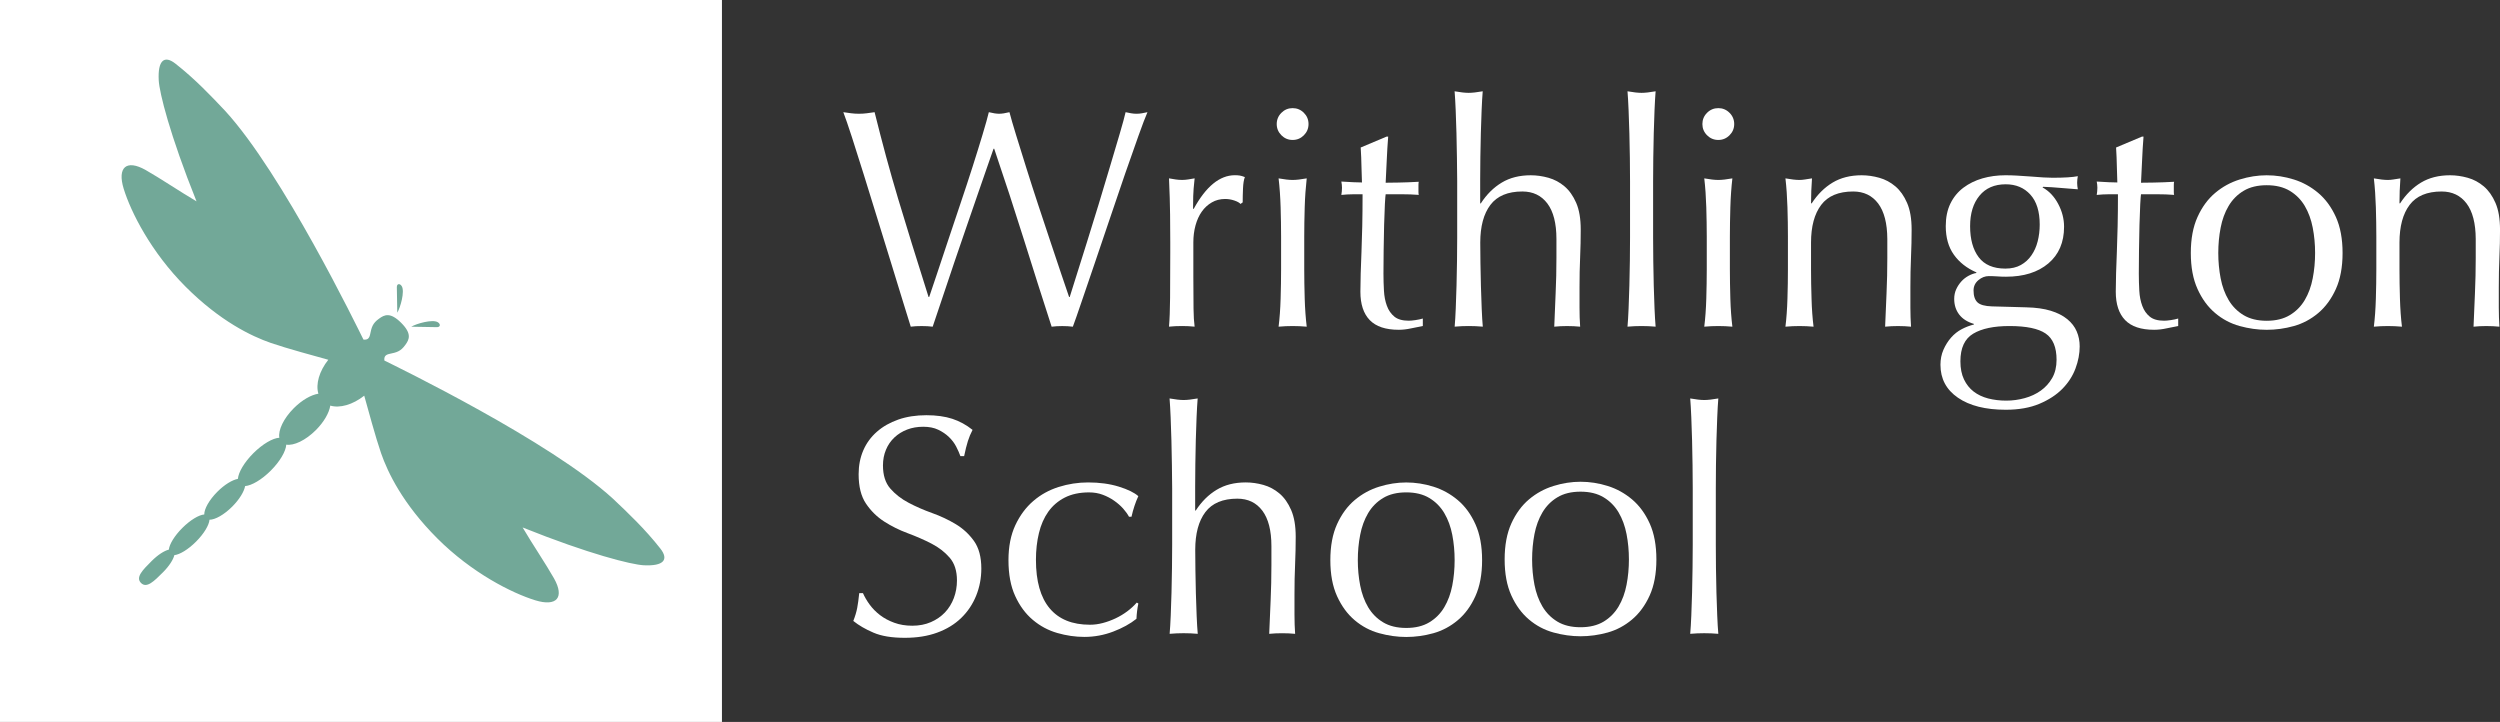
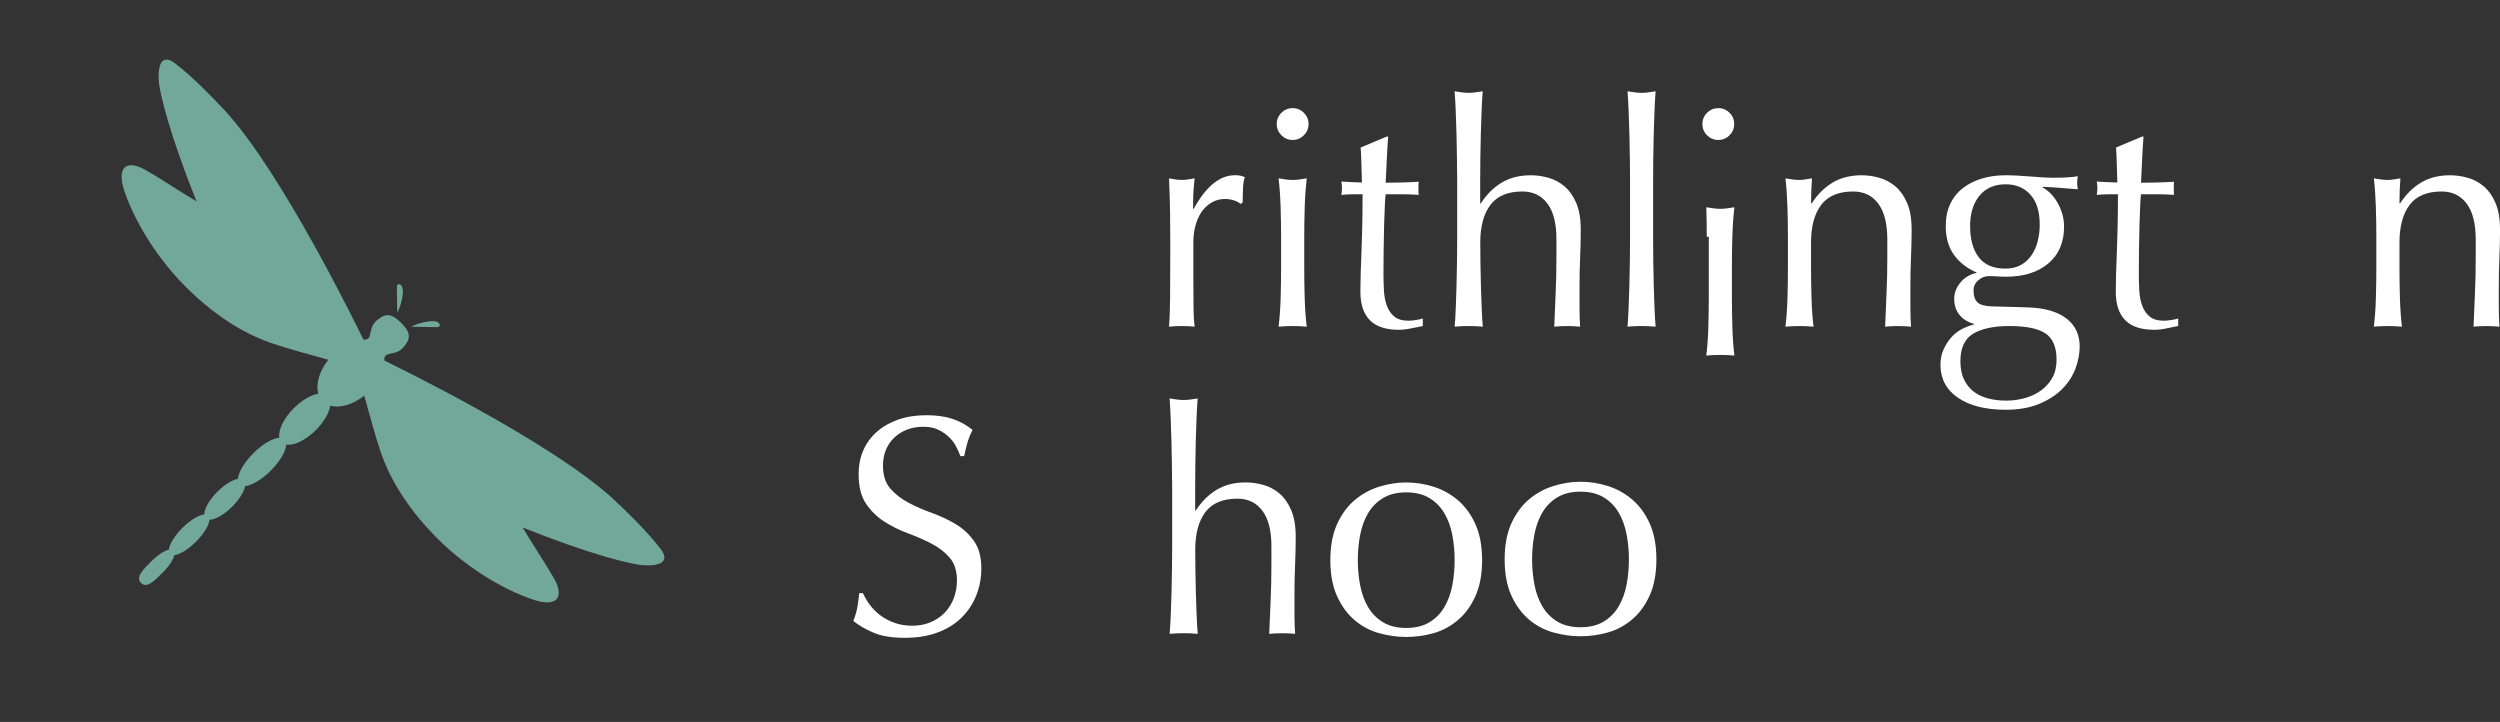
<svg xmlns="http://www.w3.org/2000/svg" version="1.1" id="Layer_1" x="0px" y="0px" width="285.001px" height="82.303px" viewBox="0 0 285.001 82.303" enable-background="new 0 0 285.001 82.303" xml:space="preserve">
  <rect x="0" y="0" width="285.001" height="82.303" fill="#333333" stroke="none" />
  <g>
    <g>
      <g>
-         <rect id="SVGID_1_" x="0" y="0" fill="#FFFFFF" width="82.302" height="82.302" />
-       </g>
+         </g>
    </g>
    <g>
      <path fill="#72A898" d="M49.907,36.733c-0.602-0.365-2.433,0.157-3.021,0.512c0.934,0.024,2.29,0.051,2.918,0.051    C50.21,37.298,50.257,36.948,49.907,36.733 M45.29,35.648c0.354-0.588,0.876-2.421,0.511-3.021    c-0.214-0.35-0.562-0.303-0.562,0.104C45.24,33.359,45.264,34.717,45.29,35.648 M75.287,62.545    c-1.754-2.239-3.729-4.106-5.397-5.681c-7.148-6.56-24.665-15.062-26.07-15.763c-0.045-0.444,0.108-0.66,0.595-0.761    c0.812-0.166,1.26-0.283,1.786-1.011c0.453-0.619,0.784-1.277-0.468-2.528c-1.253-1.25-1.911-0.919-2.529-0.468    c-0.729,0.524-0.845,0.973-1.01,1.787c-0.102,0.485-0.315,0.64-0.76,0.593c-0.702-1.406-9.206-18.921-15.762-26.07    c-1.575-1.669-3.441-3.643-5.683-5.396c-1.256-0.982-2.017-0.376-1.893,1.917c0.073,1.382,1.251,6.171,4.308,13.791    c-1.877-1.103-4.193-2.666-5.792-3.569c-2.21-1.25-3.257-0.308-2.513,2.124c0.817,2.663,3.121,7.233,7.062,11.175    c3.938,3.938,7.514,5.647,9.722,6.412c1.758,0.609,5.129,1.521,6.543,1.915c-1.035,1.306-1.454,2.787-1.129,3.87    c-0.816,0.125-1.866,0.714-2.799,1.647c-1.172,1.172-1.804,2.522-1.653,3.373c-0.748,0.042-1.902,0.705-2.964,1.765    c-1.042,1.042-1.699,2.176-1.761,2.924c-0.633,0.116-1.521,0.647-2.34,1.468c-0.938,0.938-1.5,1.957-1.494,2.591    c-0.613,0.047-1.591,0.628-2.503,1.54c-0.896,0.895-1.47,1.854-1.535,2.467c-0.516,0.125-1.252,0.592-1.95,1.29    c-1.028,1.028-1.869,1.86-1.222,2.511c0.646,0.648,1.479-0.19,2.511-1.223c0.698-0.698,1.166-1.434,1.29-1.949    c0.613-0.064,1.572-0.639,2.467-1.534c0.912-0.911,1.493-1.892,1.54-2.503c0.635,0.006,1.654-0.56,2.589-1.494    c0.822-0.823,1.354-1.708,1.47-2.34c0.749-0.062,1.883-0.72,2.925-1.762c1.061-1.062,1.724-2.216,1.766-2.964    c0.85,0.147,2.199-0.48,3.37-1.653c0.936-0.934,1.524-1.982,1.649-2.797c1.083,0.322,2.563-0.097,3.87-1.132    c0.396,1.414,1.306,4.786,1.915,6.544c0.766,2.207,2.475,5.782,6.412,9.723c3.939,3.939,8.513,6.243,11.176,7.062    c2.432,0.746,3.374-0.303,2.125-2.512c-0.904-1.599-2.469-3.916-3.571-5.792c7.621,3.057,12.41,4.232,13.792,4.309    C75.662,64.56,76.27,63.801,75.287,62.545" />
-       <path fill="#FFFFFF" d="M103.826,37.241c-0.191-0.595-0.481-1.53-0.873-2.812c-0.392-1.281-0.835-2.729-1.334-4.344    c-0.499-1.612-1.021-3.304-1.566-5.071c-0.547-1.769-1.066-3.452-1.564-5.054c-0.499-1.603-0.955-3.043-1.37-4.324    c-0.417-1.281-0.742-2.229-0.98-2.848c0.31,0.047,0.607,0.089,0.893,0.124c0.283,0.037,0.581,0.055,0.889,0.055    s0.604-0.018,0.891-0.055c0.284-0.035,0.582-0.077,0.892-0.124c0.45,1.804,0.889,3.495,1.315,5.07    c0.429,1.579,0.884,3.181,1.371,4.807c0.486,1.625,1.008,3.334,1.565,5.125c0.558,1.793,1.19,3.813,1.903,6.068h0.07    c0.215-0.642,0.51-1.524,0.892-2.65c0.379-1.128,0.794-2.372,1.244-3.737c0.451-1.364,0.928-2.782,1.426-4.253    c0.498-1.472,0.961-2.877,1.388-4.219c0.428-1.339,0.807-2.562,1.138-3.665c0.333-1.104,0.571-1.951,0.712-2.546    c0.478,0.119,0.866,0.179,1.177,0.179c0.309,0,0.697-0.06,1.174-0.179c0.166,0.643,0.421,1.521,0.765,2.635    c0.345,1.115,0.73,2.354,1.158,3.719c0.427,1.365,0.883,2.783,1.369,4.253c0.484,1.472,0.955,2.884,1.407,4.235    c0.448,1.353,0.858,2.574,1.228,3.666c0.366,1.093,0.659,1.946,0.872,2.562h0.071c0.167-0.521,0.421-1.335,0.766-2.438    c0.343-1.104,0.735-2.349,1.174-3.735c0.439-1.391,0.891-2.85,1.354-4.379s0.9-2.989,1.315-4.377    c0.416-1.389,0.783-2.627,1.104-3.721c0.32-1.091,0.538-1.896,0.658-2.419c0.213,0.047,0.421,0.089,0.622,0.124    c0.201,0.037,0.41,0.055,0.622,0.055c0.217,0,0.422-0.018,0.624-0.055c0.202-0.035,0.409-0.077,0.624-0.124    c-0.236,0.546-0.583,1.447-1.03,2.706c-0.451,1.257-0.956,2.692-1.516,4.307c-0.556,1.614-1.138,3.322-1.744,5.125    c-0.604,1.803-1.186,3.519-1.744,5.146c-0.558,1.624-1.057,3.084-1.493,4.376c-0.439,1.294-0.766,2.225-0.979,2.794    c-0.379-0.05-0.783-0.071-1.209-0.071c-0.428,0-0.831,0.021-1.21,0.071c-1.068-3.298-2.125-6.614-3.167-9.949    c-1.044-3.332-2.172-6.778-3.381-10.338h-0.073c-0.188,0.545-0.442,1.274-0.764,2.188c-0.321,0.914-0.677,1.939-1.067,3.079    c-0.392,1.141-0.812,2.361-1.265,3.666c-0.45,1.306-0.901,2.622-1.354,3.95c-0.449,1.329-0.89,2.634-1.315,3.915    s-0.818,2.443-1.173,3.488c-0.381-0.05-0.795-0.071-1.247-0.071C104.62,37.17,104.204,37.191,103.826,37.241" />
      <path fill="#FFFFFF" d="M140.725,22.862c-0.347-0.118-0.694-0.179-1.052-0.179c-0.568,0-1.081,0.13-1.529,0.393    c-0.45,0.261-0.832,0.61-1.14,1.049c-0.311,0.439-0.546,0.962-0.714,1.565c-0.165,0.604-0.248,1.252-0.248,1.939v3.915    c0,1.59,0.006,2.808,0.021,3.647c0.01,0.843,0.052,1.525,0.124,2.047c-0.476-0.049-0.949-0.071-1.426-0.071    c-0.521,0-1.021,0.021-1.494,0.071c0.07-0.808,0.112-1.905,0.124-3.292c0.013-1.389,0.02-3.091,0.02-5.108V27.7    c0-0.926-0.006-1.994-0.02-3.203c-0.012-1.21-0.054-2.599-0.124-4.165c0.263,0.049,0.511,0.089,0.747,0.125    c0.238,0.036,0.486,0.055,0.748,0.055c0.214,0,0.439-0.019,0.678-0.055c0.235-0.036,0.484-0.077,0.748-0.125    c-0.097,0.854-0.149,1.532-0.161,2.028c-0.011,0.499-0.019,0.974-0.019,1.425l0.07,0.035c1.4-2.562,2.967-3.845,4.699-3.845    c0.213,0,0.396,0.013,0.55,0.037c0.155,0.022,0.35,0.082,0.589,0.177c-0.119,0.285-0.189,0.719-0.213,1.3    c-0.026,0.583-0.036,1.109-0.036,1.584l-0.251,0.178C141.299,23.111,141.067,22.979,140.725,22.862" />
      <path fill="#FFFFFF" d="M145.547,14.141c0-0.499,0.18-0.927,0.533-1.281c0.355-0.355,0.782-0.533,1.28-0.533    c0.499,0,0.927,0.178,1.282,0.533c0.354,0.354,0.531,0.783,0.531,1.281c0,0.499-0.178,0.925-0.531,1.28    c-0.355,0.355-0.783,0.534-1.282,0.534c-0.498,0-0.925-0.179-1.28-0.534C145.727,15.066,145.547,14.64,145.547,14.141     M146.045,26.99c0-1.068-0.019-2.188-0.054-3.363c-0.035-1.174-0.112-2.271-0.231-3.292c0.664,0.12,1.197,0.18,1.603,0.18    s0.938-0.061,1.603-0.18c-0.115,1.021-0.194,2.118-0.229,3.292c-0.035,1.177-0.054,2.295-0.054,3.363v3.701    c0,1.067,0.019,2.188,0.054,3.363c0.035,1.174,0.114,2.235,0.229,3.187c-0.546-0.049-1.081-0.072-1.603-0.072    c-0.522,0-1.055,0.022-1.603,0.072c0.119-0.95,0.196-2.013,0.231-3.187c0.035-1.176,0.054-2.296,0.054-3.363V26.99z" />
      <path fill="#FFFFFF" d="M158.254,15.565c-0.07,0.902-0.127,1.785-0.162,2.651c-0.035,0.864-0.076,1.738-0.126,2.615    c0.265,0,0.749-0.005,1.46-0.019c0.714-0.012,1.483-0.042,2.314-0.089c-0.024,0.07-0.035,0.201-0.035,0.393v0.354v0.392    c0,0.167,0.011,0.285,0.035,0.355c-0.308-0.022-0.631-0.041-0.961-0.055c-0.333-0.01-0.689-0.018-1.067-0.018h-1.746    c-0.021,0.097-0.052,0.476-0.089,1.14c-0.035,0.665-0.062,1.454-0.087,2.367c-0.022,0.913-0.043,1.868-0.054,2.863    c-0.012,0.998-0.021,1.888-0.021,2.671c0,0.664,0.021,1.315,0.056,1.958c0.035,0.641,0.147,1.216,0.337,1.726    c0.188,0.513,0.477,0.92,0.854,1.229c0.378,0.31,0.927,0.463,1.638,0.463c0.188,0,0.443-0.022,0.766-0.07    c0.32-0.047,0.6-0.106,0.836-0.179v0.854c-0.401,0.072-0.849,0.161-1.334,0.268c-0.486,0.106-0.956,0.161-1.404,0.161    c-1.498,0-2.601-0.368-3.312-1.104c-0.712-0.735-1.067-1.814-1.067-3.239c0-0.64,0.015-1.335,0.035-2.083    c0.022-0.746,0.054-1.564,0.089-2.453c0.035-0.892,0.064-1.875,0.089-2.955c0.023-1.08,0.035-2.283,0.035-3.612h-1.139    c-0.19,0-0.393,0.008-0.604,0.018c-0.213,0.014-0.438,0.031-0.677,0.055c0.023-0.144,0.042-0.278,0.054-0.409    c0.015-0.13,0.019-0.268,0.019-0.408c0-0.119-0.004-0.237-0.019-0.355c-0.012-0.119-0.028-0.236-0.054-0.354    c1.068,0.069,1.854,0.104,2.351,0.104c-0.023-0.475-0.04-1.067-0.055-1.778c-0.012-0.711-0.041-1.445-0.089-2.207l2.953-1.244    h0.181V15.565L158.254,15.565z" />
      <path fill="#FFFFFF" d="M166.092,18.02c-0.012-0.948-0.026-1.886-0.054-2.812c-0.021-0.924-0.052-1.81-0.089-2.65    c-0.035-0.843-0.076-1.561-0.124-2.151c0.664,0.117,1.197,0.178,1.601,0.178c0.404,0,0.939-0.061,1.604-0.178    c-0.048,0.592-0.089,1.305-0.124,2.134c-0.038,0.832-0.066,1.704-0.089,2.617c-0.025,0.913-0.044,1.832-0.055,2.758    c-0.014,0.925-0.021,1.78-0.021,2.562v2.706h0.073c0.663-1.021,1.458-1.811,2.384-2.367c0.925-0.559,2.027-0.836,3.311-0.836    c0.663,0,1.335,0.095,2.012,0.284c0.676,0.19,1.288,0.517,1.834,0.979c0.544,0.463,0.988,1.091,1.334,1.886    c0.344,0.795,0.515,1.811,0.515,3.043c0,1.021-0.021,2.07-0.068,3.15c-0.049,1.078-0.07,2.224-0.07,3.434v2.314    c0,0.379,0.005,0.754,0.017,1.119c0.015,0.369,0.029,0.72,0.055,1.052c-0.477-0.049-0.975-0.071-1.494-0.071    c-0.498,0-0.984,0.021-1.458,0.071c0.046-1.233,0.1-2.503,0.157-3.809c0.062-1.307,0.091-2.646,0.091-4.021v-2.172    c0-1.779-0.345-3.125-1.031-4.039c-0.689-0.914-1.64-1.371-2.851-1.371c-1.658,0-2.877,0.511-3.646,1.529    c-0.771,1.021-1.156,2.456-1.156,4.307c0,0.665,0.007,1.438,0.021,2.313c0.011,0.879,0.027,1.763,0.055,2.651    c0.021,0.89,0.051,1.749,0.089,2.58c0.035,0.832,0.076,1.507,0.124,2.029c-0.546-0.049-1.08-0.071-1.604-0.071    c-0.521,0-1.057,0.021-1.603,0.071c0.048-0.546,0.089-1.233,0.124-2.065c0.037-0.828,0.066-1.708,0.089-2.632    c0.025-0.926,0.042-1.861,0.055-2.812c0.014-0.949,0.02-1.828,0.02-2.635v-6.442C166.111,19.848,166.106,18.969,166.092,18.02" />
      <path fill="#FFFFFF" d="M185.806,18.02c-0.015-0.948-0.031-1.886-0.056-2.812c-0.021-0.924-0.055-1.81-0.09-2.65    c-0.035-0.843-0.076-1.561-0.124-2.151c0.664,0.117,1.198,0.178,1.604,0.178c0.402,0,0.937-0.061,1.601-0.178    c-0.046,0.592-0.089,1.312-0.124,2.151c-0.035,0.843-0.063,1.728-0.089,2.65c-0.023,0.927-0.042,1.863-0.054,2.812    c-0.013,0.949-0.019,1.828-0.019,2.634v6.441c0,0.808,0.006,1.686,0.019,2.635c0.012,0.949,0.028,1.887,0.054,2.812    c0.022,0.925,0.054,1.804,0.089,2.633c0.035,0.831,0.078,1.521,0.124,2.064c-0.544-0.049-1.08-0.071-1.601-0.071    c-0.521,0-1.057,0.021-1.604,0.071c0.048-0.545,0.089-1.233,0.124-2.064c0.035-0.829,0.066-1.708,0.09-2.633    c0.022-0.926,0.041-1.861,0.056-2.812c0.012-0.949,0.019-1.827,0.019-2.635v-6.441C185.823,19.848,185.817,18.969,185.806,18.02" />
-       <path fill="#FFFFFF" d="M194.073,14.141c0-0.499,0.178-0.927,0.533-1.281c0.354-0.355,0.782-0.533,1.282-0.533    c0.497,0,0.925,0.178,1.278,0.533c0.355,0.354,0.534,0.783,0.534,1.281c0,0.499-0.179,0.925-0.534,1.28    c-0.354,0.355-0.781,0.534-1.278,0.534c-0.5,0-0.929-0.179-1.282-0.534C194.251,15.066,194.073,14.64,194.073,14.141     M194.572,26.99c0-1.068-0.021-2.188-0.054-3.363c-0.035-1.174-0.111-2.271-0.231-3.292c0.664,0.12,1.199,0.18,1.604,0.18    c0.402,0,0.938-0.061,1.601-0.18c-0.117,1.021-0.196,2.118-0.231,3.292c-0.033,1.177-0.054,2.295-0.054,3.363v3.701    c0,1.067,0.021,2.188,0.054,3.363c0.035,1.174,0.114,2.235,0.231,3.187c-0.546-0.049-1.079-0.072-1.601-0.072    c-0.523,0-1.059,0.022-1.604,0.072c0.12-0.95,0.196-2.013,0.231-3.187c0.033-1.176,0.054-2.296,0.054-3.363V26.99z" />
+       <path fill="#FFFFFF" d="M194.073,14.141c0-0.499,0.178-0.927,0.533-1.281c0.354-0.355,0.782-0.533,1.282-0.533    c0.497,0,0.925,0.178,1.278,0.533c0.355,0.354,0.534,0.783,0.534,1.281c0,0.499-0.179,0.925-0.534,1.28    c-0.354,0.355-0.781,0.534-1.278,0.534c-0.5,0-0.929-0.179-1.282-0.534C194.251,15.066,194.073,14.64,194.073,14.141     M194.572,26.99c0-1.068-0.021-2.188-0.054-3.363c0.664,0.12,1.199,0.18,1.604,0.18    c0.402,0,0.938-0.061,1.601-0.18c-0.117,1.021-0.196,2.118-0.231,3.292c-0.033,1.177-0.054,2.295-0.054,3.363v3.701    c0,1.067,0.021,2.188,0.054,3.363c0.035,1.174,0.114,2.235,0.231,3.187c-0.546-0.049-1.079-0.072-1.601-0.072    c-0.523,0-1.059,0.022-1.604,0.072c0.12-0.95,0.196-2.013,0.231-3.187c0.033-1.176,0.054-2.296,0.054-3.363V26.99z" />
      <path fill="#FFFFFF" d="M214.113,23.2c-0.689-0.913-1.639-1.37-2.849-1.37c-1.66,0-2.879,0.51-3.648,1.529    c-0.771,1.021-1.158,2.457-1.158,4.308v3.024c0,1.067,0.021,2.188,0.059,3.363c0.033,1.174,0.109,2.235,0.229,3.187    c-0.546-0.049-1.08-0.072-1.601-0.072c-0.521,0-1.06,0.022-1.604,0.072c0.118-0.95,0.194-2.013,0.229-3.187    c0.038-1.175,0.054-2.296,0.054-3.363V26.99c0-1.068-0.016-2.188-0.054-3.363c-0.035-1.174-0.111-2.271-0.229-3.292    c0.664,0.12,1.195,0.18,1.604,0.18c0.188,0,0.396-0.02,0.622-0.055c0.226-0.036,0.49-0.076,0.801-0.125    c-0.07,0.949-0.108,1.898-0.108,2.849h0.073c0.663-1.02,1.46-1.811,2.384-2.367c0.927-0.557,2.029-0.836,3.312-0.836    c0.666,0,1.336,0.096,2.013,0.286c0.676,0.188,1.286,0.517,1.832,0.979c0.546,0.463,0.991,1.093,1.334,1.887    c0.346,0.796,0.518,1.811,0.518,3.043c0,1.021-0.023,2.07-0.071,3.149c-0.048,1.08-0.07,2.225-0.07,3.434v2.314    c0,0.379,0.007,0.754,0.02,1.12c0.012,0.367,0.028,0.719,0.053,1.051c-0.476-0.049-0.974-0.072-1.493-0.072    c-0.5,0-0.986,0.022-1.46,0.072c0.048-1.233,0.102-2.503,0.161-3.81c0.059-1.306,0.089-2.646,0.089-4.021V27.24    C215.145,25.461,214.799,24.114,214.113,23.2" />
      <path fill="#FFFFFF" d="M221.817,25.78c0-0.995,0.178-1.856,0.533-2.581c0.354-0.725,0.846-1.323,1.475-1.798    c0.631-0.474,1.354-0.829,2.172-1.067c0.818-0.235,1.691-0.354,2.618-0.354c0.449,0,0.883,0.013,1.297,0.037    c0.416,0.022,0.945,0.06,1.584,0.105c0.546,0.047,1.032,0.084,1.458,0.106c0.429,0.022,0.773,0.036,1.034,0.036    c1.328,0,2.29-0.06,2.884-0.179c-0.025,0.119-0.042,0.244-0.055,0.374c-0.014,0.13-0.021,0.255-0.021,0.372    c0,0.119,0.008,0.245,0.021,0.375s0.027,0.254,0.055,0.373c-0.689-0.047-1.359-0.101-2.013-0.16    c-0.651-0.061-1.297-0.1-1.94-0.124l-0.07,0.071c0.734,0.402,1.33,1.025,1.779,1.868c0.45,0.843,0.676,1.714,0.676,2.615    c0,1.779-0.598,3.174-1.795,4.184c-1.197,1.009-2.809,1.512-4.823,1.512c-0.331,0-0.658-0.01-0.979-0.035    c-0.318-0.021-0.646-0.035-0.979-0.035c-0.43,0-0.825,0.154-1.19,0.462c-0.368,0.31-0.553,0.701-0.553,1.176    c0,0.616,0.147,1.067,0.442,1.352c0.297,0.285,0.851,0.439,1.655,0.463c0.664,0.023,1.317,0.042,1.958,0.053    c0.644,0.014,1.293,0.031,1.957,0.055c1.092,0.023,2.022,0.153,2.794,0.391c0.771,0.238,1.4,0.561,1.887,0.964    c0.485,0.401,0.846,0.864,1.066,1.387c0.226,0.521,0.34,1.092,0.34,1.709c0,0.831-0.162,1.673-0.479,2.524    c-0.32,0.855-0.818,1.625-1.495,2.315c-0.677,0.687-1.547,1.255-2.616,1.707c-1.069,0.451-2.35,0.678-3.843,0.678    c-2.306,0-4.118-0.459-5.447-1.372c-1.328-0.914-1.992-2.165-1.992-3.755c0-0.616,0.111-1.188,0.339-1.708    c0.228-0.523,0.518-0.985,0.871-1.388c0.355-0.404,0.759-0.725,1.21-0.961c0.451-0.238,0.914-0.415,1.39-0.533v-0.072    c-0.734-0.214-1.293-0.569-1.675-1.067c-0.379-0.499-0.567-1.091-0.567-1.779c0-0.403,0.077-0.771,0.23-1.104    c0.152-0.332,0.351-0.63,0.587-0.892c0.235-0.261,0.513-0.475,0.819-0.641c0.31-0.167,0.604-0.272,0.889-0.319v-0.071    c-1.092-0.476-1.944-1.145-2.562-2.012C222.124,28.171,221.817,27.085,221.817,25.78 M234.449,41.012    c0-1.425-0.414-2.421-1.246-2.99c-0.831-0.569-2.206-0.854-4.128-0.854c-1.778,0-3.156,0.289-4.128,0.871    c-0.974,0.582-1.46,1.631-1.46,3.151c0,0.806,0.137,1.494,0.409,2.062c0.271,0.569,0.642,1.033,1.104,1.388    c0.461,0.356,1.016,0.617,1.654,0.785c0.642,0.164,1.328,0.247,2.064,0.247c0.712,0,1.408-0.096,2.1-0.285    c0.688-0.188,1.299-0.475,1.832-0.854c0.534-0.38,0.968-0.86,1.301-1.44C234.283,42.513,234.449,41.82,234.449,41.012     M232.528,25.601c0-1.495-0.355-2.634-1.067-3.417c-0.711-0.782-1.646-1.175-2.811-1.175c-1.282,0-2.279,0.435-2.99,1.301    c-0.712,0.865-1.067,2.021-1.067,3.47c0,1.494,0.324,2.675,0.979,3.542c0.653,0.865,1.666,1.298,3.044,1.298    c0.688,0,1.274-0.138,1.76-0.409c0.486-0.271,0.894-0.641,1.21-1.104c0.32-0.462,0.561-0.997,0.712-1.603    C232.451,26.901,232.528,26.266,232.528,25.601" />
      <path fill="#FFFFFF" d="M244.364,15.565c-0.072,0.902-0.126,1.785-0.161,2.651c-0.035,0.864-0.076,1.738-0.126,2.615    c0.263,0,0.749-0.005,1.46-0.019c0.714-0.012,1.483-0.042,2.314-0.089c-0.024,0.07-0.035,0.201-0.035,0.393v0.354v0.392    c0,0.167,0.011,0.285,0.035,0.355c-0.31-0.022-0.629-0.041-0.962-0.055c-0.33-0.01-0.688-0.018-1.066-0.018h-1.746    c-0.021,0.097-0.052,0.476-0.089,1.14c-0.033,0.665-0.062,1.454-0.087,2.367s-0.041,1.868-0.054,2.863    c-0.015,0.998-0.021,1.888-0.021,2.671c0,0.664,0.021,1.315,0.055,1.958c0.034,0.641,0.148,1.216,0.34,1.726    c0.188,0.513,0.474,0.92,0.854,1.229c0.379,0.311,0.925,0.463,1.636,0.463c0.19,0,0.445-0.022,0.768-0.07    c0.319-0.047,0.6-0.106,0.836-0.179v0.854c-0.401,0.072-0.851,0.161-1.335,0.268c-0.485,0.107-0.955,0.161-1.404,0.161    c-1.497,0-2.6-0.368-3.311-1.104c-0.712-0.735-1.067-1.814-1.067-3.239c0-0.64,0.013-1.335,0.035-2.083    c0.022-0.746,0.054-1.564,0.089-2.453c0.035-0.892,0.064-1.875,0.089-2.955c0.025-1.08,0.035-2.283,0.035-3.612h-1.138    c-0.19,0-0.393,0.008-0.605,0.018c-0.213,0.014-0.438,0.031-0.677,0.055c0.021-0.144,0.041-0.278,0.054-0.409    c0.014-0.13,0.021-0.268,0.021-0.408c0-0.119-0.007-0.237-0.021-0.355c-0.013-0.119-0.03-0.236-0.054-0.354    c1.067,0.069,1.852,0.104,2.35,0.104c-0.022-0.475-0.041-1.067-0.054-1.778s-0.041-1.445-0.089-2.207l2.955-1.244h0.178    L244.364,15.565L244.364,15.565z" />
-       <path fill="#FFFFFF" d="M249.754,28.841c0-1.612,0.254-2.982,0.767-4.11c0.509-1.126,1.179-2.04,2.011-2.739    c0.829-0.7,1.762-1.209,2.794-1.53c1.032-0.32,2.058-0.48,3.077-0.48c1.045,0,2.077,0.16,3.099,0.48s1.944,0.83,2.775,1.53    c0.829,0.699,1.502,1.613,2.011,2.739c0.511,1.128,0.766,2.499,0.766,4.11c0,1.614-0.255,2.984-0.766,4.11    c-0.509,1.127-1.182,2.042-2.011,2.74c-0.831,0.7-1.756,1.191-2.775,1.478c-1.021,0.285-2.054,0.429-3.099,0.429    c-1.021,0-2.045-0.145-3.077-0.429c-1.032-0.285-1.965-0.776-2.794-1.478c-0.832-0.698-1.502-1.613-2.011-2.74    C250.008,31.825,249.754,30.455,249.754,28.841 M252.885,28.841c0,0.996,0.091,1.958,0.269,2.884s0.479,1.75,0.908,2.475    c0.428,0.723,0.997,1.298,1.708,1.725c0.712,0.429,1.591,0.643,2.633,0.643c1.045,0,1.922-0.214,2.635-0.643    c0.712-0.427,1.28-1.002,1.709-1.725c0.428-0.725,0.729-1.549,0.905-2.475c0.181-0.926,0.27-1.888,0.27-2.884    s-0.089-1.958-0.27-2.884c-0.178-0.924-0.479-1.748-0.905-2.475c-0.429-0.722-0.997-1.298-1.709-1.726    c-0.713-0.428-1.59-0.641-2.635-0.641c-1.042,0-1.921,0.212-2.633,0.641c-0.711,0.427-1.28,1.003-1.708,1.726    c-0.431,0.727-0.73,1.55-0.908,2.475C252.975,26.883,252.885,27.844,252.885,28.841" />
      <path fill="#FFFFFF" d="M281.193,23.2c-0.688-0.913-1.638-1.37-2.85-1.37c-1.659,0-2.877,0.51-3.646,1.529    c-0.771,1.021-1.156,2.457-1.156,4.308v3.024c0,1.067,0.019,2.188,0.054,3.363c0.035,1.174,0.111,2.235,0.229,3.187    c-0.546-0.049-1.079-0.072-1.601-0.072c-0.522,0-1.059,0.022-1.603,0.072c0.117-0.95,0.194-2.013,0.229-3.187    c0.035-1.175,0.054-2.296,0.054-3.363V26.99c0-1.068-0.019-2.188-0.054-3.363c-0.035-1.174-0.112-2.271-0.229-3.292    c0.663,0.12,1.197,0.18,1.603,0.18c0.188,0,0.396-0.02,0.62-0.055c0.228-0.036,0.493-0.076,0.803-0.125    c-0.07,0.949-0.105,1.898-0.105,2.849h0.07c0.664-1.02,1.46-1.811,2.385-2.367c0.927-0.557,2.028-0.836,3.312-0.836    c0.664,0,1.336,0.096,2.012,0.286c0.677,0.188,1.286,0.517,1.832,0.979c0.547,0.463,0.991,1.093,1.334,1.887    c0.346,0.796,0.518,1.811,0.518,3.043c0,1.021-0.022,2.07-0.07,3.149c-0.05,1.08-0.07,2.225-0.07,3.434v2.314    c0,0.379,0.006,0.754,0.019,1.12c0.012,0.367,0.029,0.719,0.053,1.051c-0.475-0.049-0.974-0.072-1.492-0.072    c-0.499,0-0.986,0.022-1.46,0.072c0.047-1.233,0.101-2.503,0.161-3.81c0.058-1.306,0.089-2.646,0.089-4.021V27.24    C282.226,25.461,281.879,24.114,281.193,23.2" />
      <path fill="#FFFFFF" d="M99.145,68.929c0.32,0.438,0.713,0.835,1.175,1.192c0.464,0.355,1.003,0.646,1.621,0.871    c0.615,0.226,1.304,0.34,2.062,0.34c0.783,0,1.488-0.137,2.117-0.41c0.629-0.271,1.163-0.642,1.603-1.103    c0.439-0.464,0.776-1.009,1.016-1.641c0.234-0.629,0.354-1.299,0.354-2.01c0-1.093-0.279-1.959-0.836-2.599    c-0.558-0.644-1.252-1.175-2.082-1.604c-0.83-0.428-1.727-0.817-2.687-1.176c-0.963-0.354-1.857-0.8-2.688-1.333    c-0.831-0.534-1.522-1.217-2.081-2.047s-0.836-1.945-0.836-3.346c0-0.997,0.178-1.904,0.534-2.725    c0.354-0.817,0.871-1.523,1.547-2.117c0.677-0.595,1.49-1.057,2.439-1.39c0.947-0.332,2.016-0.497,3.203-0.497    c1.139,0,2.121,0.137,2.953,0.408c0.83,0.273,1.603,0.695,2.313,1.264c-0.213,0.404-0.391,0.831-0.534,1.281    c-0.142,0.451-0.284,1.021-0.427,1.71h-0.426c-0.12-0.333-0.28-0.695-0.481-1.086c-0.202-0.393-0.476-0.754-0.819-1.085    c-0.344-0.333-0.754-0.611-1.229-0.837c-0.474-0.227-1.044-0.339-1.708-0.339s-1.275,0.104-1.833,0.319    c-0.559,0.214-1.044,0.517-1.459,0.907c-0.415,0.394-0.736,0.859-0.961,1.406c-0.228,0.545-0.338,1.138-0.338,1.778    c0,1.114,0.277,1.992,0.837,2.635c0.557,0.64,1.25,1.18,2.083,1.619c0.829,0.438,1.725,0.83,2.687,1.174    c0.96,0.345,1.856,0.765,2.688,1.265c0.829,0.497,1.522,1.141,2.082,1.921c0.557,0.783,0.836,1.828,0.836,3.134    c0,1.092-0.196,2.124-0.588,3.097c-0.394,0.974-0.96,1.822-1.708,2.545c-0.748,0.724-1.662,1.281-2.741,1.672    c-1.081,0.396-2.308,0.588-3.684,0.588c-1.472,0-2.663-0.192-3.577-0.588c-0.914-0.391-1.682-0.836-2.296-1.334    c0.214-0.546,0.359-1.038,0.443-1.478c0.083-0.438,0.161-1.001,0.232-1.69h0.427C98.57,68.057,98.825,68.492,99.145,68.929" />
-       <path fill="#FFFFFF" d="M114.966,63.859c0-1.542,0.261-2.871,0.782-3.986c0.521-1.114,1.205-2.034,2.047-2.757    c0.842-0.728,1.809-1.259,2.9-1.604c1.09-0.343,2.207-0.515,3.345-0.515c1.305,0,2.474,0.159,3.506,0.479s1.774,0.683,2.224,1.086    c-0.167,0.354-0.312,0.729-0.441,1.119c-0.131,0.393-0.244,0.804-0.339,1.229h-0.283c-0.167-0.309-0.392-0.623-0.676-0.942    c-0.287-0.318-0.625-0.615-1.018-0.889c-0.391-0.273-0.822-0.5-1.299-0.678c-0.476-0.18-0.997-0.269-1.563-0.269    c-1.068,0-1.988,0.196-2.761,0.587c-0.771,0.395-1.397,0.934-1.886,1.618c-0.487,0.689-0.843,1.502-1.066,2.439    c-0.228,0.938-0.34,1.953-0.34,3.044c0,2.44,0.522,4.288,1.567,5.533c1.043,1.244,2.573,1.866,4.589,1.866    c0.478,0,0.962-0.062,1.46-0.194c0.499-0.13,0.984-0.31,1.459-0.532c0.477-0.226,0.919-0.492,1.335-0.801    c0.415-0.31,0.776-0.644,1.084-0.997l0.18,0.105c-0.119,0.568-0.189,1.15-0.215,1.743c-0.712,0.569-1.597,1.058-2.65,1.459    c-1.058,0.403-2.153,0.606-3.291,0.606c-1.021,0-2.048-0.15-3.079-0.445c-1.032-0.298-1.964-0.795-2.794-1.495    c-0.831-0.7-1.501-1.605-2.011-2.724C115.22,66.838,114.966,65.471,114.966,63.859" />
      <path fill="#FFFFFF" d="M133.598,53.038c-0.014-0.948-0.029-1.885-0.055-2.811c-0.023-0.927-0.053-1.811-0.089-2.651    c-0.034-0.843-0.078-1.562-0.123-2.153c0.664,0.118,1.198,0.179,1.601,0.179c0.403,0,0.938-0.061,1.603-0.179    c-0.047,0.593-0.089,1.307-0.124,2.135c-0.035,0.831-0.064,1.704-0.089,2.616c-0.023,0.913-0.042,1.832-0.053,2.758    c-0.016,0.928-0.02,1.78-0.02,2.562v2.705h0.07c0.664-1.021,1.459-1.812,2.385-2.365c0.926-0.559,2.027-0.837,3.311-0.837    c0.666,0,1.336,0.094,2.013,0.284c0.675,0.189,1.286,0.516,1.832,0.979c0.547,0.463,0.991,1.094,1.334,1.888    c0.346,0.796,0.518,1.81,0.518,3.044c0,1.021-0.023,2.068-0.07,3.147c-0.05,1.08-0.07,2.227-0.07,3.437v2.312    c0,0.378,0.005,0.754,0.019,1.12c0.012,0.368,0.027,0.719,0.054,1.05c-0.476-0.048-0.975-0.069-1.493-0.069    c-0.499,0-0.987,0.021-1.461,0.069c0.048-1.231,0.101-2.503,0.162-3.808c0.058-1.308,0.089-2.646,0.089-4.022v-2.171    c0-1.777-0.348-3.126-1.033-4.039c-0.688-0.914-1.637-1.37-2.847-1.37c-1.661,0-2.878,0.512-3.648,1.53    c-0.771,1.021-1.156,2.455-1.156,4.306c0,0.665,0.004,1.438,0.02,2.313c0.01,0.879,0.03,1.762,0.053,2.653    c0.022,0.89,0.054,1.749,0.089,2.579c0.035,0.829,0.077,1.507,0.124,2.026c-0.546-0.048-1.08-0.07-1.602-0.07    s-1.058,0.022-1.602,0.07c0.045-0.545,0.089-1.231,0.123-2.062c0.036-0.829,0.065-1.709,0.089-2.632    c0.024-0.928,0.042-1.863,0.055-2.812c0.012-0.951,0.02-1.829,0.02-2.636v-6.442C133.616,54.867,133.61,53.988,133.598,53.038" />
      <path fill="#FFFFFF" d="M151.66,63.859c0-1.612,0.254-2.982,0.767-4.11c0.512-1.127,1.182-2.041,2.011-2.741    c0.832-0.699,1.763-1.208,2.794-1.528c1.032-0.32,2.059-0.479,3.08-0.479c1.042,0,2.072,0.159,3.096,0.479    c1.02,0.32,1.944,0.829,2.775,1.528c0.832,0.7,1.502,1.614,2.011,2.741c0.511,1.128,0.766,2.498,0.766,4.11    s-0.255,2.982-0.766,4.109c-0.509,1.126-1.179,2.041-2.011,2.74c-0.831,0.7-1.758,1.192-2.775,1.479    c-1.021,0.284-2.054,0.429-3.096,0.429c-1.021,0-2.05-0.145-3.08-0.429c-1.031-0.284-1.962-0.776-2.794-1.479    c-0.829-0.699-1.499-1.614-2.011-2.74C151.914,66.842,151.66,65.471,151.66,63.859 M154.791,63.859    c0,0.997,0.089,1.958,0.27,2.884c0.18,0.926,0.479,1.749,0.905,2.474c0.431,0.725,0.997,1.298,1.709,1.727    c0.713,0.429,1.592,0.642,2.637,0.642c1.042,0,1.921-0.213,2.633-0.642c0.711-0.429,1.282-1.002,1.708-1.727    c0.429-0.725,0.729-1.548,0.908-2.474c0.178-0.926,0.267-1.887,0.267-2.884c0-0.996-0.089-1.958-0.267-2.883    c-0.18-0.927-0.479-1.749-0.908-2.476c-0.426-0.723-0.997-1.298-1.708-1.726c-0.712-0.43-1.591-0.643-2.633-0.643    c-1.045,0-1.925,0.213-2.637,0.643c-0.712,0.428-1.278,1.003-1.709,1.726c-0.426,0.727-0.728,1.549-0.905,2.476    C154.88,61.901,154.791,62.863,154.791,63.859" />
      <path fill="#FFFFFF" d="M171.53,63.778c0-1.612,0.255-2.982,0.766-4.11c0.511-1.126,1.183-2.04,2.012-2.74    c0.828-0.698,1.763-1.209,2.795-1.528c1.029-0.321,2.058-0.48,3.079-0.48c1.042,0,2.072,0.159,3.096,0.48    c1.021,0.319,1.942,0.83,2.774,1.528c0.829,0.7,1.502,1.614,2.012,2.74c0.511,1.128,0.766,2.498,0.766,4.11    c0,1.614-0.255,2.982-0.766,4.11c-0.51,1.126-1.183,2.041-2.012,2.74c-0.832,0.7-1.756,1.192-2.774,1.479    c-1.021,0.283-2.054,0.428-3.096,0.428c-1.021,0-2.05-0.145-3.079-0.428c-1.032-0.284-1.967-0.776-2.795-1.479    c-0.829-0.699-1.502-1.614-2.012-2.74C171.784,66.76,171.53,65.39,171.53,63.778 M174.661,63.778c0,0.997,0.089,1.959,0.267,2.885    c0.182,0.925,0.479,1.748,0.908,2.474c0.43,0.725,0.996,1.297,1.708,1.727c0.711,0.428,1.591,0.641,2.636,0.641    c1.041,0,1.92-0.213,2.634-0.641c0.712-0.429,1.278-1.002,1.708-1.727c0.429-0.726,0.729-1.549,0.906-2.474    c0.18-0.926,0.269-1.888,0.269-2.885c0-0.996-0.089-1.957-0.269-2.883c-0.18-0.927-0.479-1.749-0.906-2.476    c-0.43-0.722-0.996-1.298-1.708-1.725c-0.714-0.43-1.593-0.644-2.634-0.644c-1.045,0-1.925,0.214-2.636,0.644    c-0.712,0.427-1.278,1.003-1.708,1.725c-0.429,0.727-0.729,1.549-0.908,2.476C174.75,61.821,174.661,62.782,174.661,63.778" />
-       <path fill="#FFFFFF" d="M192.952,53.038c-0.013-0.948-0.031-1.885-0.054-2.811c-0.023-0.927-0.056-1.811-0.089-2.651    c-0.035-0.842-0.077-1.562-0.124-2.153c0.664,0.118,1.195,0.179,1.601,0.179s0.938-0.061,1.603-0.179    c-0.047,0.593-0.091,1.312-0.124,2.153c-0.035,0.842-0.064,1.727-0.091,2.651c-0.021,0.926-0.041,1.86-0.054,2.811    c-0.011,0.949-0.017,1.828-0.017,2.634v6.442c0,0.807,0.006,1.685,0.017,2.636c0.013,0.948,0.031,1.886,0.054,2.812    c0.024,0.923,0.056,1.803,0.091,2.632c0.033,0.831,0.077,1.52,0.124,2.062c-0.545-0.048-1.079-0.069-1.603-0.069    c-0.521,0-1.055,0.021-1.601,0.069c0.047-0.545,0.089-1.231,0.124-2.062c0.033-0.829,0.064-1.709,0.089-2.632    c0.021-0.928,0.041-1.863,0.054-2.812c0.013-0.951,0.021-1.829,0.021-2.636v-6.442C192.971,54.867,192.965,53.988,192.952,53.038" />
    </g>
  </g>
</svg>